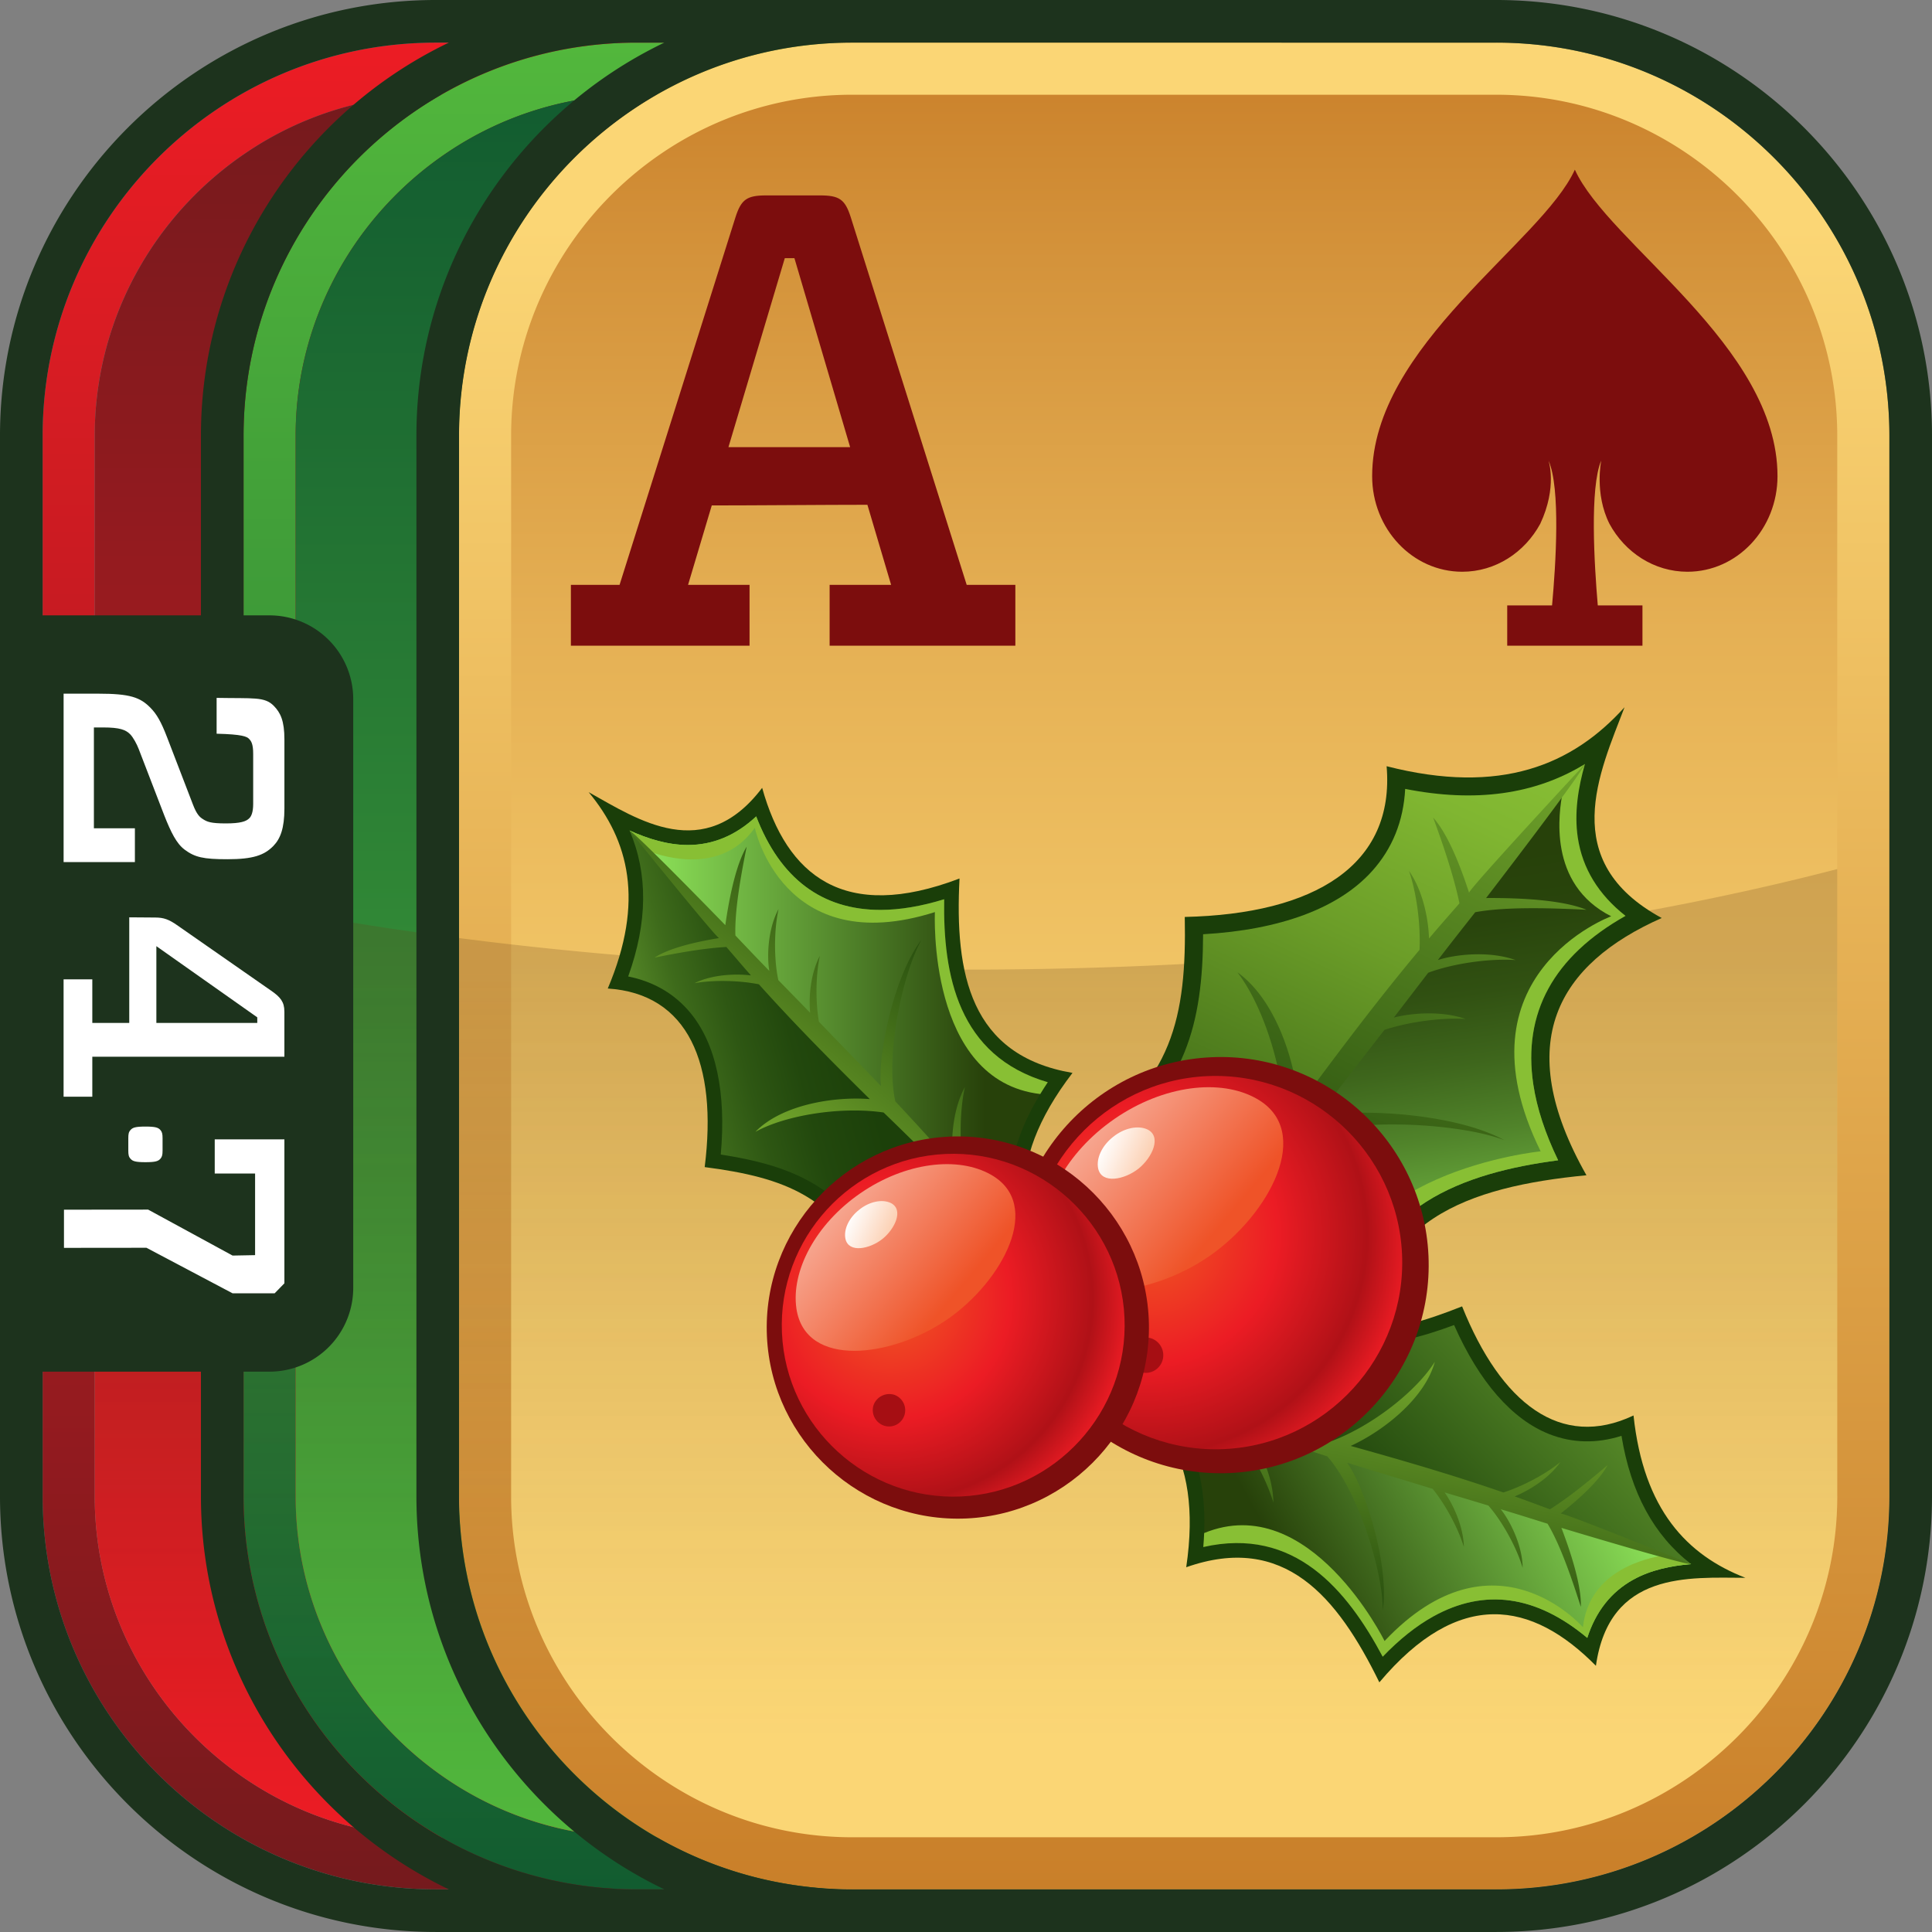
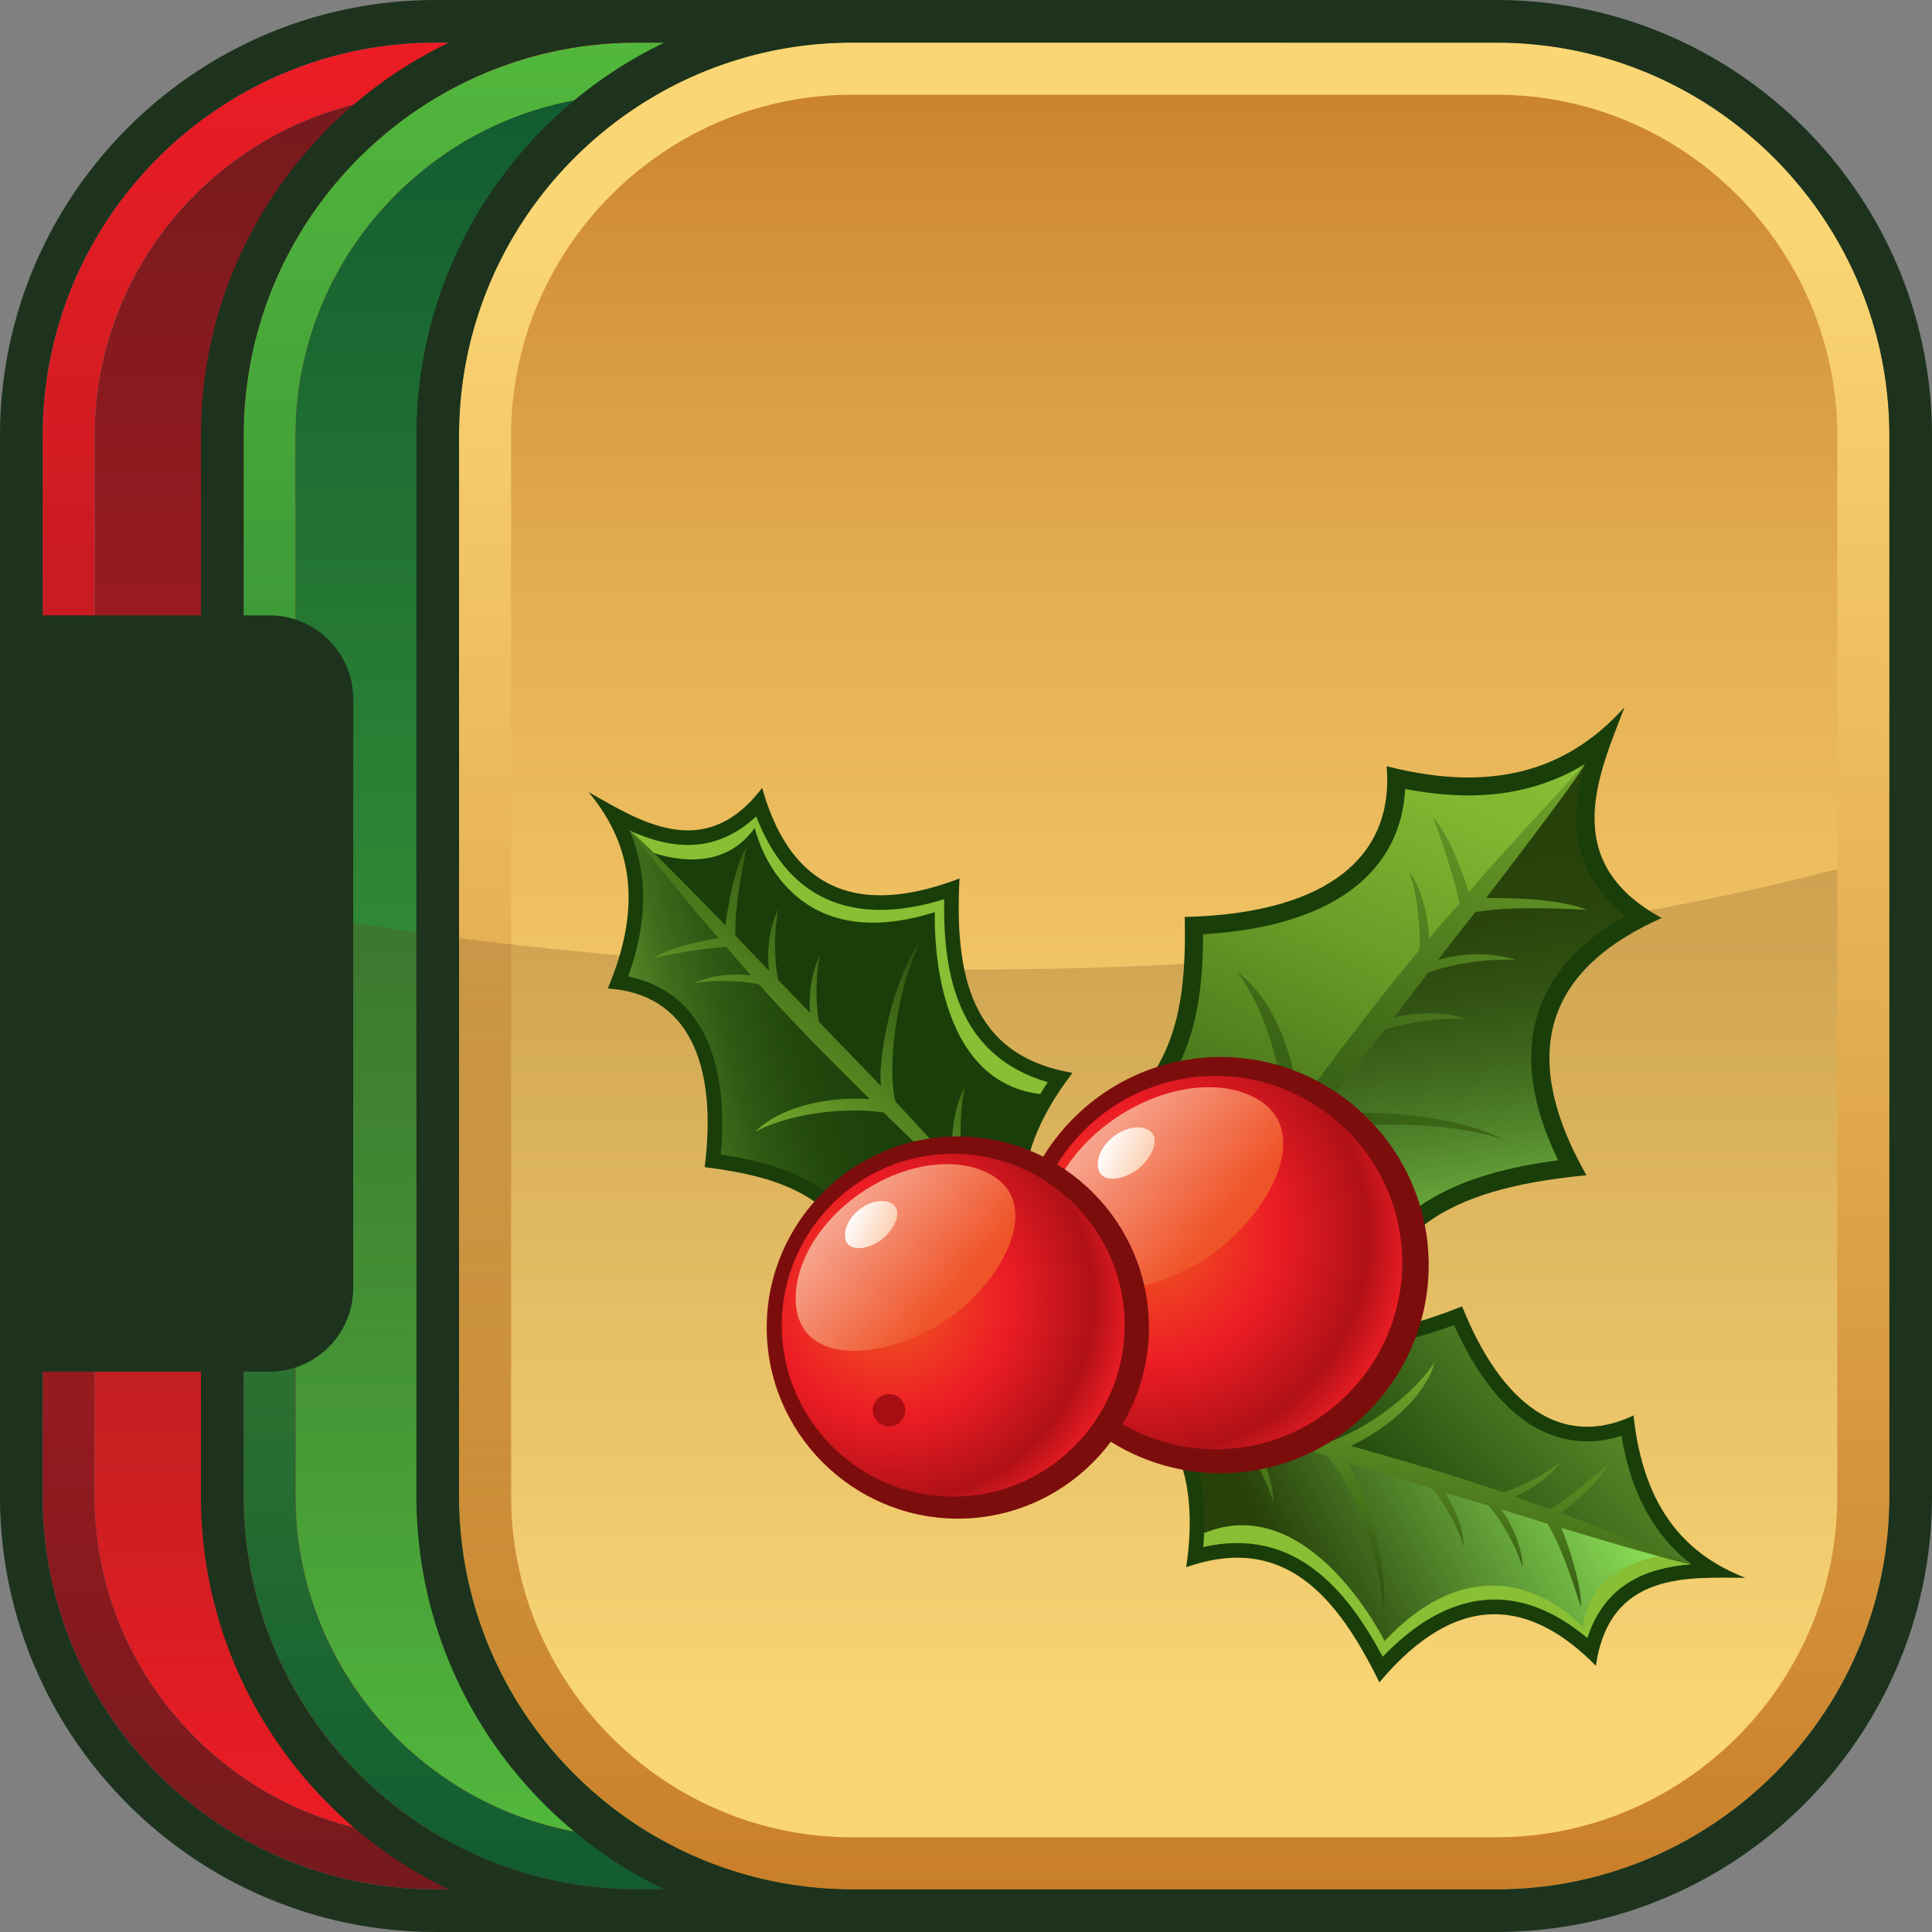
<svg xmlns="http://www.w3.org/2000/svg" xmlns:xlink="http://www.w3.org/1999/xlink" data-name="game icon" width="90" height="90" viewBox="0 0 90 90">
  <rect x="0" y="0" width="90" height="90" fill="#808080" stroke="none" />
  <defs>
    <linearGradient id="f" x1="1333.965" y1="-4.972" x2="1333.965" y2="-91.001" gradientTransform="translate(-1288.965 92.987)" gradientUnits="userSpaceOnUse">
      <stop offset="0" stop-color="#751a1d" />
      <stop offset="1" stop-color="#ec1c24" />
    </linearGradient>
    <linearGradient id="g" x1="93.582" y1="-181.438" x2="93.582" y2="-262.613" gradientTransform="translate(-48.582 267.025)" gradientUnits="userSpaceOnUse">
      <stop offset="0" stop-color="#ec1c24" />
      <stop offset="1" stop-color="#751a1d" />
    </linearGradient>
    <linearGradient id="h" x1="1338.645" y1="-4.972" x2="1338.645" y2="-91.001" gradientTransform="translate(-1288.965 92.987)" gradientUnits="userSpaceOnUse">
      <stop offset="0" stop-color="#125c30" />
      <stop offset="1" stop-color="#52b73c" />
    </linearGradient>
    <linearGradient id="i" x1="98.262" y1="-181.438" x2="98.262" y2="-262.613" gradientTransform="translate(-48.582 267.025)" gradientUnits="userSpaceOnUse">
      <stop offset="0" stop-color="#52b73c" />
      <stop offset="1" stop-color="#125c30" />
    </linearGradient>
    <linearGradient id="j" x1="54.699" y1="88.014" x2="54.699" y2="1.986" gradientUnits="userSpaceOnUse">
      <stop offset=".1" stop-color="#fbd675" />
      <stop offset=".288" stop-color="#f8d171" />
      <stop offset=".484" stop-color="#f1c566" />
      <stop offset=".682" stop-color="#e5b054" />
      <stop offset=".882" stop-color="#d4933b" />
      <stop offset="1" stop-color="#c97f29" />
    </linearGradient>
    <linearGradient id="k" x1="1343.664" y1="-4.972" x2="1343.664" y2="-91.001" gradientTransform="translate(-1288.965 92.987)" gradientUnits="userSpaceOnUse">
      <stop offset="0" stop-color="#c97f29" />
      <stop offset=".9" stop-color="#fbd675" />
    </linearGradient>
    <linearGradient id="l" x1="1333.965" y1="-7.399" x2="1333.965" y2="-52.505" gradientTransform="translate(-1288.965 92.987)" gradientUnits="userSpaceOnUse">
      <stop offset=".1" stop-color="#654015" stop-opacity="0" />
      <stop offset=".9" stop-color="#654015" stop-opacity=".22" />
    </linearGradient>
    <linearGradient id="m" x1="-3235.462" y1="629.479" x2="-3221.484" y2="625.733" gradientTransform="rotate(150.961 -1508.465 774.536)" gradientUnits="userSpaceOnUse">
      <stop offset="0" stop-color="#548627" />
      <stop offset=".8" stop-color="#1a3e09" />
    </linearGradient>
    <linearGradient id="a" x1="-3217.287" y1="627.041" x2="-3236.77" y2="627.041" gradientTransform="rotate(150.961 -1508.465 774.536)" gradientUnits="userSpaceOnUse">
      <stop offset=".15" stop-color="#27410a" />
      <stop offset="1" stop-color="#92eb5d" />
    </linearGradient>
    <linearGradient id="b" data-name="GradientFill 5" x1="2287.89" y1="677.147" x2="2277.391" y2="663.961" gradientTransform="scale(1 -1) rotate(27.568 2681.35 -4216.928)" gradientUnits="userSpaceOnUse">
      <stop offset="0" stop-color="#88bf34" />
      <stop offset="1" stop-color="#1a3e09" />
    </linearGradient>
    <linearGradient id="n" x1="-2007.28" y1="-800.309" x2="-1980.34" y2="-782.486" gradientTransform="rotate(81.513 -1452.989 820.295)" gradientUnits="userSpaceOnUse">
      <stop offset="0" stop-color="#88bf34" />
      <stop offset=".14" stop-color="#80b631" />
      <stop offset=".369" stop-color="#6b9d28" />
      <stop offset=".657" stop-color="#49761b" />
      <stop offset=".991" stop-color="#1b3f09" />
      <stop offset="1" stop-color="#1a3e09" />
    </linearGradient>
    <linearGradient id="o" x1="-1979.742" y1="-793.864" x2="-2003.758" y2="-793.864" gradientTransform="rotate(81.513 -1452.989 820.295)" gradientUnits="userSpaceOnUse">
      <stop offset="0" stop-color="#92eb5d" />
      <stop offset=".056" stop-color="#84d652" />
      <stop offset=".19" stop-color="#68a83c" />
      <stop offset=".326" stop-color="#50832a" />
      <stop offset=".46" stop-color="#3e661c" />
      <stop offset=".593" stop-color="#315112" />
      <stop offset=".724" stop-color="#29450c" />
      <stop offset=".85" stop-color="#27410a" />
    </linearGradient>
    <linearGradient id="p" x1="1104.257" y1="-795.544" x2="1065.799" y2="-769.586" gradientTransform="scale(-1 1) rotate(-82.983 979.689 282.52)" gradientUnits="userSpaceOnUse">
      <stop offset="0" stop-color="#88bf34" />
      <stop offset=".8" stop-color="#1a3e09" />
    </linearGradient>
    <linearGradient id="q" x1="-10.21" y1="188.907" x2="3.768" y2="185.161" gradientTransform="translate(40.846 -138.299)" gradientUnits="userSpaceOnUse">
      <stop offset="0" stop-color="#548627" />
      <stop offset=".003" stop-color="#538526" />
      <stop offset=".138" stop-color="#3e6b1b" />
      <stop offset=".287" stop-color="#2e5713" />
      <stop offset=".455" stop-color="#22480d" />
      <stop offset=".66" stop-color="#1c400a" />
      <stop offset="1" stop-color="#1a3e09" />
    </linearGradient>
    <linearGradient id="r" x1="7.965" y1="186.469" x2="-11.518" y2="186.469" gradientTransform="translate(40.846 -138.299)" xlink:href="#a" />
    <linearGradient id="s" data-name="GradientFill 5" x1="-924.995" y1="153.964" x2="-935.494" y2="140.779" gradientTransform="scale(-1 1) rotate(-1.47 -4341.946 -34653.832)" xlink:href="#b" />
    <linearGradient id="c" data-name="GradientFill 11" x1="-965.416" y1="195.734" x2="-953.749" y2="185.944" gradientTransform="matrix(-1 0 0 1 -908.86 -138.299)" gradientUnits="userSpaceOnUse">
      <stop offset="0" stop-color="#ef5328" />
      <stop offset="1" stop-color="#fff" />
    </linearGradient>
    <linearGradient id="d" data-name="GradientFill 12" x1="-963.28" y1="192.899" x2="-960.203" y2="191.529" gradientTransform="matrix(-1 0 0 1 -908.86 -138.299)" gradientUnits="userSpaceOnUse">
      <stop offset="0" stop-color="#faba8f" />
      <stop offset="1" stop-color="#fff" />
    </linearGradient>
    <linearGradient id="u" data-name="GradientFill 11" x1="-953.201" y1="198.763" x2="-942.486" y2="189.773" xlink:href="#c" />
    <linearGradient id="v" data-name="GradientFill 12" x1="-951.239" y1="196.16" x2="-948.413" y2="194.902" xlink:href="#d" />
    <radialGradient id="e" data-name="GradientFill 10" cx="-962.286" cy="195.794" fx="-962.286" fy="195.794" r="15.538" gradientTransform="matrix(-1 0 0 1 -908.86 -138.299)" gradientUnits="userSpaceOnUse">
      <stop offset="0" stop-color="#f05a22" />
      <stop offset=".39" stop-color="#ec1c24" />
      <stop offset=".66" stop-color="#b01117" />
      <stop offset=".79" stop-color="#ec1c24" />
      <stop offset="1" stop-color="#f05a22" />
    </radialGradient>
    <radialGradient id="t" data-name="GradientFill 10" cx="-950.327" cy="198.819" fx="-950.327" fy="198.819" r="14.27" xlink:href="#e" />
  </defs>
  <g data-name="third card">
    <path data-name="third outline" d="M69.701 1.986H20.299c-10.098 0-18.313 8.215-18.313 18.313V69.7c0 10.098 8.215 18.313 18.313 18.313H69.7c10.098 0 18.313-8.215 18.313-18.313V20.299c0-10.098-8.215-18.313-18.313-18.313Zm15.886 67.715c0 8.738-7.149 15.886-15.886 15.886H20.299c-3.277 0-6.33-1.005-8.866-2.723a16.104 16.104 0 0 1-3.381-3.074 15.968 15.968 0 0 1-2.386-3.922A15.736 15.736 0 0 1 4.412 69.7V20.299c0-.546.028-1.086.082-1.618.49-4.791 3.133-8.969 6.938-11.545a15.772 15.772 0 0 1 8.866-2.723h49.401c8.738 0 15.886 7.149 15.886 15.886V69.7Z" fill="url(#f)" />
    <path data-name="third fill" d="M69.701 4.413H20.299a15.729 15.729 0 0 0-8.866 2.723C7.628 9.712 4.986 13.89 4.495 18.681a15.735 15.735 0 0 0-.082 1.618V69.7c0 2.184.447 4.27 1.254 6.168a15.968 15.968 0 0 0 2.386 3.922 16.104 16.104 0 0 0 3.381 3.074 15.767 15.767 0 0 0 8.866 2.723h49.401c8.738 0 15.886-7.149 15.886-15.886V20.299c0-8.738-7.149-15.886-15.886-15.886Z" fill="url(#g)" />
  </g>
  <g data-name="second card">
    <path data-name="second outline" d="M69.701 1.986H29.659c-10.098 0-18.313 8.215-18.313 18.313V69.7c0 10.098 8.215 18.313 18.313 18.313H69.7c10.098 0 18.313-8.215 18.313-18.313V20.299c0-10.098-8.215-18.313-18.313-18.313Zm15.886 67.715c0 8.738-7.149 15.886-15.886 15.886H29.659c-3.277 0-6.33-1.005-8.866-2.723a16.104 16.104 0 0 1-3.381-3.074 15.968 15.968 0 0 1-2.386-3.922 15.736 15.736 0 0 1-1.254-6.168V20.299c0-.546.028-1.086.082-1.618.49-4.791 3.133-8.969 6.938-11.545a15.772 15.772 0 0 1 8.866-2.723h40.041c8.738 0 15.886 7.149 15.886 15.886V69.7Z" fill="url(#h)" />
    <path data-name="second fill" d="M69.701 4.413H29.659a15.729 15.729 0 0 0-8.866 2.723c-3.805 2.576-6.447 6.754-6.938 11.545a15.735 15.735 0 0 0-.082 1.618V69.7c0 2.184.447 4.27 1.254 6.168a15.968 15.968 0 0 0 2.386 3.922 16.104 16.104 0 0 0 3.381 3.074 15.767 15.767 0 0 0 8.866 2.723h40.041c8.738 0 15.886-7.149 15.886-15.886V20.299c0-8.738-7.149-15.886-15.886-15.886Z" fill="url(#i)" />
  </g>
  <g data-name="front card">
    <rect data-name="front fill" x="21.384" y="1.986" width="66.631" height="86.028" rx="18.313" ry="18.313" fill="url(#j)" />
    <path data-name="front outline" d="M69.701 1.986H39.697c-10.098 0-18.313 8.215-18.313 18.313V69.7c0 10.098 8.215 18.313 18.313 18.313h30.004c10.098 0 18.313-8.215 18.313-18.313V20.299c0-10.098-8.215-18.313-18.313-18.313Zm15.886 67.715c0 8.738-7.149 15.886-15.886 15.886H39.697c-3.277 0-6.33-1.005-8.866-2.723a16.104 16.104 0 0 1-3.381-3.074 15.968 15.968 0 0 1-2.386-3.922A15.736 15.736 0 0 1 23.81 69.7V20.299c0-.546.028-1.086.082-1.618.49-4.791 3.133-8.969 6.938-11.545a15.772 15.772 0 0 1 8.866-2.723H69.7c8.738 0 15.886 7.149 15.886 15.886V69.7Z" fill="url(#k)" />
    <path data-name="front fade" d="M45.001 45.167c-15.23 0-29.282-1.744-40.588-4.685v29.219c0 2.184.447 4.27 1.253 6.168a15.968 15.968 0 0 0 2.386 3.922 16.104 16.104 0 0 0 3.381 3.074 15.764 15.764 0 0 0 8.866 2.723H69.7c8.738 0 15.886-7.149 15.886-15.886V40.484C74.281 43.425 60.229 45.168 45 45.168Z" fill="url(#l)" />
  </g>
  <g data-name="247 tab">
    <path data-name="border main" d="M69.701 0H20.299C9.106 0 0 9.106 0 20.299V69.7c0 11.193 9.106 20.299 20.299 20.299h49.402C80.894 89.999 90 80.893 90 69.7V20.299C90 9.106 80.894 0 69.701 0ZM1.986 20.299c0-10.098 8.215-18.313 18.313-18.313h.609C14.083 5.26 9.36 12.238 9.36 20.299v8.366H1.986v-8.366Zm18.313 67.715c-10.098 0-18.313-8.215-18.313-18.313v-5.804H9.36v5.804c0 8.061 4.724 15.039 11.548 18.313h-.609Zm9.36 0c-10.098 0-18.313-8.215-18.313-18.313v-5.804h1.206a3.904 3.904 0 0 0 3.903-3.903V32.57a3.904 3.904 0 0 0-3.903-3.904h-1.206V20.3c0-10.099 8.215-18.314 18.313-18.314h1.287C24.121 5.26 19.398 12.238 19.398 20.299V69.7c0 8.061 4.724 15.039 11.548 18.313h-1.287Zm58.355-18.313c0 10.098-8.215 18.313-18.314 18.313H39.696c-10.098 0-18.313-8.215-18.313-18.313V20.299c0-10.098 8.215-18.313 18.313-18.313H69.7c10.098 0 18.314 8.215 18.314 18.313V69.7Z" fill="#1d331d" />
-     <path data-name="tab 247" d="M8.591 39.571c-.367-.274-.63-.804-.941-1.593l-1.19-3.09c-.088-.227-.249-.53-.395-.682-.208-.211-.485-.319-1.266-.319h-.425v4.698h1.91v1.574H2.963v-7.845h1.616c1.47 0 1.955.166 2.438.666.282.288.486.636.765 1.363l1.206 3.136c.178.468.323.59.467.681.193.121.353.198 1.062.198.673 0 .953-.089 1.099-.244.089-.087.178-.271.178-.665v-2.332c0-.455-.088-.59-.191-.696-.101-.107-.306-.213-1.512-.242V32.51c1.719.033 2.238-.066 2.666.374.308.317.492.687.492 1.566v3.212c0 .926-.19 1.41-.512 1.743-.429.44-.956.621-2.146.621-1.119 0-1.516-.09-2-.453Zm4.657 7.55v2.106H4.3v1.862H2.962v-5.467H4.3v2.029h1.721v-4.918l1.217.009c.383 0 .63.09 1 .348l4.394 3.061c.44.303.615.53.615.969Zm-1.263.271-4.701-3.316v3.575h4.701v-.259ZM6.08 52.64c-.083.089-.103.184-.103.379v.581c0 .195.02.29.103.379.097.113.228.16.696.16s.595-.047.696-.16c.079-.089.101-.184.101-.379v-.581c0-.195-.022-.29-.101-.379-.101-.113-.229-.16-.696-.16s-.599.047-.696.16Zm-3.1 5.49 3.842-.004 4.012 2.121h1.96l.454-.466v-6.706h-3.245v1.591h1.88v3.803l-1.049.02-3.933-2.141-3.921.004v1.778Z" fill="#fff" />
  </g>
  <g data-name="leaf 3">
    <path data-name="leaf outline" d="M81.308 73.5c-2.629-.006-6.333-.328-6.964 4.099-2.98-3.017-6.374-3.642-10.088.771-1.961-4.002-4.434-6.967-8.997-5.362.791-5.341-1.354-7.951-4.923-8.972 3.752.122 7.473-.595 8.485-3.869 3.207 2.484 5.795 2.077 9.289.689 1.813 4.52 4.598 6.687 7.986 5.082.468 4.396 2.495 6.506 5.214 7.563Z" fill="#1a3e09" fill-rule="evenodd" />
    <path data-name="leaf left" d="M78.778 72.862c-1.739-1.349-2.809-3.325-3.243-5.975-1.161.367-2.287.342-3.356-.077-1.742-.683-3.27-2.435-4.442-5.084-3.179 1.181-5.725 1.417-8.61-.502-.489.975-1.254 1.756-2.284 2.328-.982.545-2.184.898-3.634 1.064s25.569 8.245 25.569 8.245Z" fill="url(#m)" />
    <path data-name="leaf right" d="M56.054 72.068c4.251-.964 6.696 2 8.358 5.109.776-.808 1.565-1.437 2.352-1.874 2.389-1.327 4.8-.99 7.178.998.397-1.233 1.112-2.142 2.136-2.71.824-.458 1.769-.65 2.701-.728L53.21 64.618c2.181 1.531 3.135 4.025 2.845 7.451Z" fill="url(#a)" />
    <path data-name="leaf accent" d="M73.738 75.802s-4.125-4.768-9.239.642c0 0-3.487-7.05-8.405-5.028-.008.213-.021.43-.04.651 4.251-.964 6.696 2 8.358 5.109.776-.808 1.565-1.437 2.352-1.874 2.389-1.327 4.8-.99 7.178.998.397-1.233 1.112-2.142 2.136-2.71.824-.458 1.769-.65 2.701-.728l-1.276-.412c-.754.135-3.463.675-3.764 3.351Z" fill="#88bf34" />
    <path data-name="leaf midrib" d="M72.705 70.504c.8-.633 1.789-1.506 2.184-2.256-.682.584-1.739 1.465-2.687 2.061-.548-.2-1.085-.407-1.644-.601.625-.255 1.58-.81 2.127-1.597-.732.598-1.806 1.144-2.653 1.414-2.323-.805-4.717-1.501-7.111-2.168 1.558-.713 3.466-2.239 3.919-3.92-.85 1.359-2.898 2.972-4.786 3.686-1.163-.309-2.32-.635-3.471-.949.796-.201 2.097-.779 2.908-1.719-1.099.717-2.7 1.296-3.792 1.479-1.539-.426-3.038-.86-4.499-1.328a55.786 55.786 0 0 0 3.988 1.638c.757.792 1.727 2.403 2.131 3.752-.014-1.424-.874-2.934-1.349-3.459 1.268.454 2.551.886 3.858 1.305 1.504 1.704 2.609 5.491 2.587 7.176.319-2.184-.885-5.833-1.658-6.875 1.329.408 2.652.805 3.981 1.213.556.682 1.166 1.766 1.454 2.703-.023-.975-.512-1.993-.896-2.537l2.036.611c.59.665 1.292 1.872 1.599 2.899-.013-1.094-.629-2.246-1.023-2.727.73.22 1.465.45 2.184.676.637 1.055 1.206 2.803 1.549 3.87.038-1.022-.512-2.651-.905-3.677 0 0 5.512 1.665 6.039 1.69 0 0-5.807-2.358-6.073-2.358Z" fill="url(#b)" fill-rule="evenodd" />
  </g>
  <g data-name="leaf 2">
    <path data-name="leaf outline" d="M75.677 32.946c-1.155 3.033-3.147 7.171 1.732 9.818-4.814 2.136-7.023 5.784-3.506 11.984-5.516.532-10.047 2.104-10.171 8.069-5.874-3.227-9.849-1.879-12.596 1.801 1.78-4.28 2.569-8.889-.802-11.474 4.292-2.628 4.948-5.793 4.857-10.429 6.054-.137 9.793-2.414 9.403-7.022 5.323 1.363 8.664-.065 11.083-2.747Z" fill="#1a3e09" fill-rule="evenodd" />
    <path data-name="leaf left" d="M73.831 35.591c-2.329 1.424-5.098 1.805-8.372 1.159-.079 1.5-.6 2.789-1.555 3.843-1.555 1.716-4.262 2.722-7.859 2.928-.013 4.182-.848 7.225-4.343 9.727.922.987 1.497 2.209 1.713 3.646.206 1.371.093 2.911-.347 4.657s20.762-25.96 20.762-25.96Z" fill="url(#n)" />
    <path data-name="leaf right" d="M62.987 61.491c.733-5.326 5.252-6.868 9.597-7.44-.602-1.246-.99-2.429-1.155-3.528-.502-3.334.942-5.971 4.295-7.858-1.262-.992-2.008-2.212-2.223-3.641-.173-1.15.015-2.325.331-3.434L53.07 61.55c2.734-1.856 6.054-1.878 9.917-.06Z" fill="url(#o)" />
-     <path data-name="leaf accent" d="M75.054 42.685s-7.352 2.7-3.285 10.948c0 0-9.73.975-9.523 7.53.245.102.492.211.741.328.733-5.326 5.252-6.868 9.597-7.44-.602-1.246-.99-2.429-1.155-3.528-.502-3.334.942-5.971 4.295-7.858-1.262-.992-2.008-2.212-2.223-3.641-.173-1.15.015-2.325.331-3.434l-1.036 1.296c-.172.929-.726 4.292 2.259 5.798Z" fill="#88bf34" />
    <path data-name="leaf midrib" d="M68.434 41.584c-.388-1.198-.973-2.718-1.673-3.499.383 1.041.947 2.642 1.226 3.995-.473.546-.947 1.077-1.418 1.639-.024-.832-.253-2.175-.931-3.148.376 1.105.543 2.581.489 3.676-1.951 2.334-3.806 4.798-5.628 7.274-.15-2.109-1.094-4.972-2.853-6.223 1.211 1.57 2.196 4.633 2.203 7.123-.867 1.209-1.752 2.404-2.62 3.597.114-1.006.008-2.759-.732-4.103.355 1.58.33 3.679.067 5.019a141.545 141.545 0 0 1-3.511 4.62 69.036 69.036 0 0 0 3.648-3.897c1.253-.531 3.552-.954 5.298-.836-1.664-.6-3.798-.261-4.616.06a149.37 149.37 0 0 0 3.203-3.89c2.64-1 7.532-.635 9.485.119-2.403-1.314-7.178-1.503-8.728-1.062 1.055-1.358 2.094-2.714 3.15-4.072 1.037-.347 2.566-.581 3.782-.509-1.145-.396-2.544-.272-3.345-.064l1.6-2.087c1.032-.394 2.744-.682 4.073-.592-1.28-.458-2.89-.246-3.622 0 .574-.748 1.164-1.497 1.741-2.23 1.506-.279 3.79-.179 5.182-.113-1.173-.487-3.31-.557-4.676-.547 0 0 4.345-5.645 4.604-6.243 0 0-5.28 5.686-5.397 5.992Z" fill="url(#p)" fill-rule="evenodd" />
  </g>
  <g data-name="leaf 1">
    <path data-name="leaf outline" d="M27.426 36.904c2.295 1.282 5.377 3.361 8.078-.203 1.141 4.084 3.805 6.278 9.194 4.223-.228 4.451.495 8.243 5.263 9.056-3.285 4.286-2.676 7.609-.051 10.234-3.221-1.928-6.823-3.107-9.296-.735-1.598-3.728-4.058-4.629-7.787-5.111.609-4.831-.774-8.078-4.515-8.319 1.725-4.071.976-6.899-.888-9.144Z" fill="#1a3e09" fill-rule="evenodd" />
    <path data-name="leaf left" d="M29.328 38.689c.865 2.023.842 4.271-.064 6.798 1.194.242 2.165.811 2.897 1.696 1.192 1.443 1.677 3.716 1.415 6.601 3.352.511 5.693 1.539 7.285 4.618.901-.615 1.949-.927 3.127-.927 1.124 0 2.345.274 3.694.833s-18.353-19.62-18.353-19.62Z" fill="url(#q)" />
-     <path data-name="leaf right" d="M48.81 50.414c-4.184-1.221-4.884-4.999-4.827-8.524-1.071.33-2.066.497-2.966.497-2.733 0-4.677-1.464-5.791-4.357-.945.885-2.012 1.333-3.183 1.333-.943 0-1.863-.291-2.715-.674l18.353 19.62c-1.164-2.397-.787-5.04 1.129-7.895Z" fill="url(#r)" />
    <path data-name="leaf accent" d="M35.162 38.566s1.292 6.171 8.389 3.923c0 0-.373 7.856 4.908 8.475.111-.182.228-.366.351-.55-4.184-1.221-4.884-4.999-4.827-8.524-1.071.33-2.066.497-2.966.497-2.733 0-4.677-1.464-5.791-4.357-.945.885-2.012 1.333-3.183 1.333-.943 0-1.863-.291-2.715-.674l.916.979c.724.248 3.356 1.091 4.917-1.103Z" fill="#88bf34" />
    <path data-name="leaf midrib" d="M33.493 43.699c-1.007.165-2.295.448-3.005.912.88-.18 2.231-.437 3.349-.497.382.441.751.882 1.146 1.324-.67-.081-1.775-.059-2.635.364.93-.167 2.134-.123 3.005.051 1.64 1.832 3.396 3.602 5.165 5.347-1.709-.133-4.117.275-5.329 1.525 1.403-.776 3.976-1.192 5.973-.9.867.834 1.72 1.681 2.574 2.515-.794-.211-2.211-.336-3.377.091 1.309-.094 2.99.178 4.033.547a118.224 118.224 0 0 1 3.289 3.345 55.82 55.82 0 0 0-2.692-3.368c-.277-1.06-.343-2.939-.042-4.314-.679 1.252-.66 2.99-.5 3.679a122.634 122.634 0 0 0-2.739-3.013c-.488-2.22.384-6.067 1.221-7.53-1.339 1.754-2.058 5.529-1.887 6.815-.964-1.002-1.928-1.991-2.892-2.993-.155-.866-.162-2.11.041-3.069-.453.864-.52 1.991-.448 2.653l-1.484-1.523c-.193-.868-.221-2.264.009-3.311-.519.963-.54 2.269-.429 2.881a172.848 172.848 0 0 1-1.581-1.652c-.045-1.231.306-3.036.524-4.135-.529.875-.839 2.567-.994 3.654 0 0-4.011-4.131-4.46-4.409 0 0 3.933 4.88 4.165 5.01Z" fill="url(#s)" fill-rule="evenodd" />
  </g>
  <g data-name="cherry 2" fill-rule="evenodd">
    <path data-name="cherry outline" d="M56.422 49.25c5.33-.241 9.882 3.916 10.122 9.246.24 5.33-3.916 9.882-9.246 10.123-5.33.24-9.882-3.916-10.122-9.246-.24-5.329 3.916-9.882 9.246-10.122Z" fill="#7c0d0d" />
    <path data-name="cherry fill" d="M56.232 50.13c4.781-.216 8.865 3.513 9.08 8.293.216 4.781-3.513 8.865-8.294 9.081-4.781.215-8.865-3.513-9.08-8.293-.216-4.781 3.513-8.865 8.294-9.081Z" fill="url(#e)" />
    <path data-name="cherry shine 2" d="M51.92 52.121c2.283-1.573 4.946-1.889 6.62-.939 2.676 1.509.596 5.403-2.219 7.343-2.815 1.941-7.191 2.485-7.647-.545-.279-1.902.964-4.286 3.247-5.859Z" fill="url(#c)" />
    <path data-name="cherry shine 1" d="M51.856 52.958c.52-.419 1.167-.545 1.598-.343.672.329.228 1.306-.419 1.826-.659.52-1.712.723-1.877 0-.101-.47.165-1.065.698-1.483Z" fill="url(#d)" />
-     <path data-name="cherry detail" d="M53.619 62.342a.849.849 0 0 0-1.04.546.834.834 0 0 0 .545 1.027.817.817 0 0 0 1.027-.533.83.83 0 0 0-.533-1.04Z" fill="#a60e13" />
  </g>
  <g data-name="cherry 1" fill-rule="evenodd">
    <path data-name="cherry outline" d="M44.217 52.948c4.895-.221 9.075 3.596 9.296 8.491.221 4.895-3.596 9.076-8.491 9.297-4.895.22-9.075-3.596-9.296-8.491-.221-4.894 3.596-9.076 8.491-9.296Z" fill="#7c0d0d" />
    <path data-name="cherry fill" d="M44.043 53.756c4.391-.198 8.141 3.227 8.339 7.616.198 4.391-3.226 8.142-7.617 8.339-4.391.198-8.141-3.227-8.339-7.616-.198-4.391 3.226-8.142 7.617-8.339Z" fill="url(#t)" />
    <path data-name="cherry shine 2" d="M40.083 55.584c2.096-1.444 4.542-1.735 6.079-.862 2.457 1.386.547 4.962-2.038 6.743-2.586 1.782-6.604 2.282-7.023-.501-.256-1.747.885-3.936 2.982-5.38Z" fill="url(#u)" />
    <path data-name="cherry shine 1" d="M40.025 56.353c.478-.385 1.072-.501 1.468-.315.617.303.209 1.199-.384 1.677-.605.478-1.572.664-1.724 0-.093-.431.152-.978.641-1.362Z" fill="url(#v)" />
    <path data-name="cherry detail" d="M41.643 64.971a.78.78 0 0 0-.955.501.766.766 0 0 0 .501.943.75.75 0 0 0 .943-.49.762.762 0 0 0-.489-.955Z" fill="#a60e13" />
  </g>
-   <path d="M26.594 30.078v-2.834h2.268l5.4-17.126c.268-.836.538-1.015 1.432-1.015h2.507c.894 0 1.163.179 1.43 1.015l5.401 17.126h2.267v2.834h-8.652v-2.834h2.864l-1.104-3.729c-1.82 0-5.341.03-7.25.03l-1.104 3.699h2.864v2.834h-8.324Zm7.341-9.249h5.667l-2.595-8.803h-.448l-2.625 8.803ZM73.363 7.902c-1.546 3.414-9.443 8.198-9.443 14.277 0 2.46 1.88 4.455 4.196 4.455 1.555 0 2.911-.901 3.635-2.234.807-1.72.384-2.949.384-2.949.57 1.288.339 4.86.166 6.752h-2.089v1.876h6.3v-1.876h-2.081c-.163-1.896-.381-5.48.161-6.752 0 0-.325 1.54.382 2.949.723 1.334 2.079 2.234 3.635 2.234 2.316 0 4.194-1.995 4.194-4.455 0-6.079-7.879-10.822-9.441-14.277Z" fill="#7c0d0d" />
</svg>